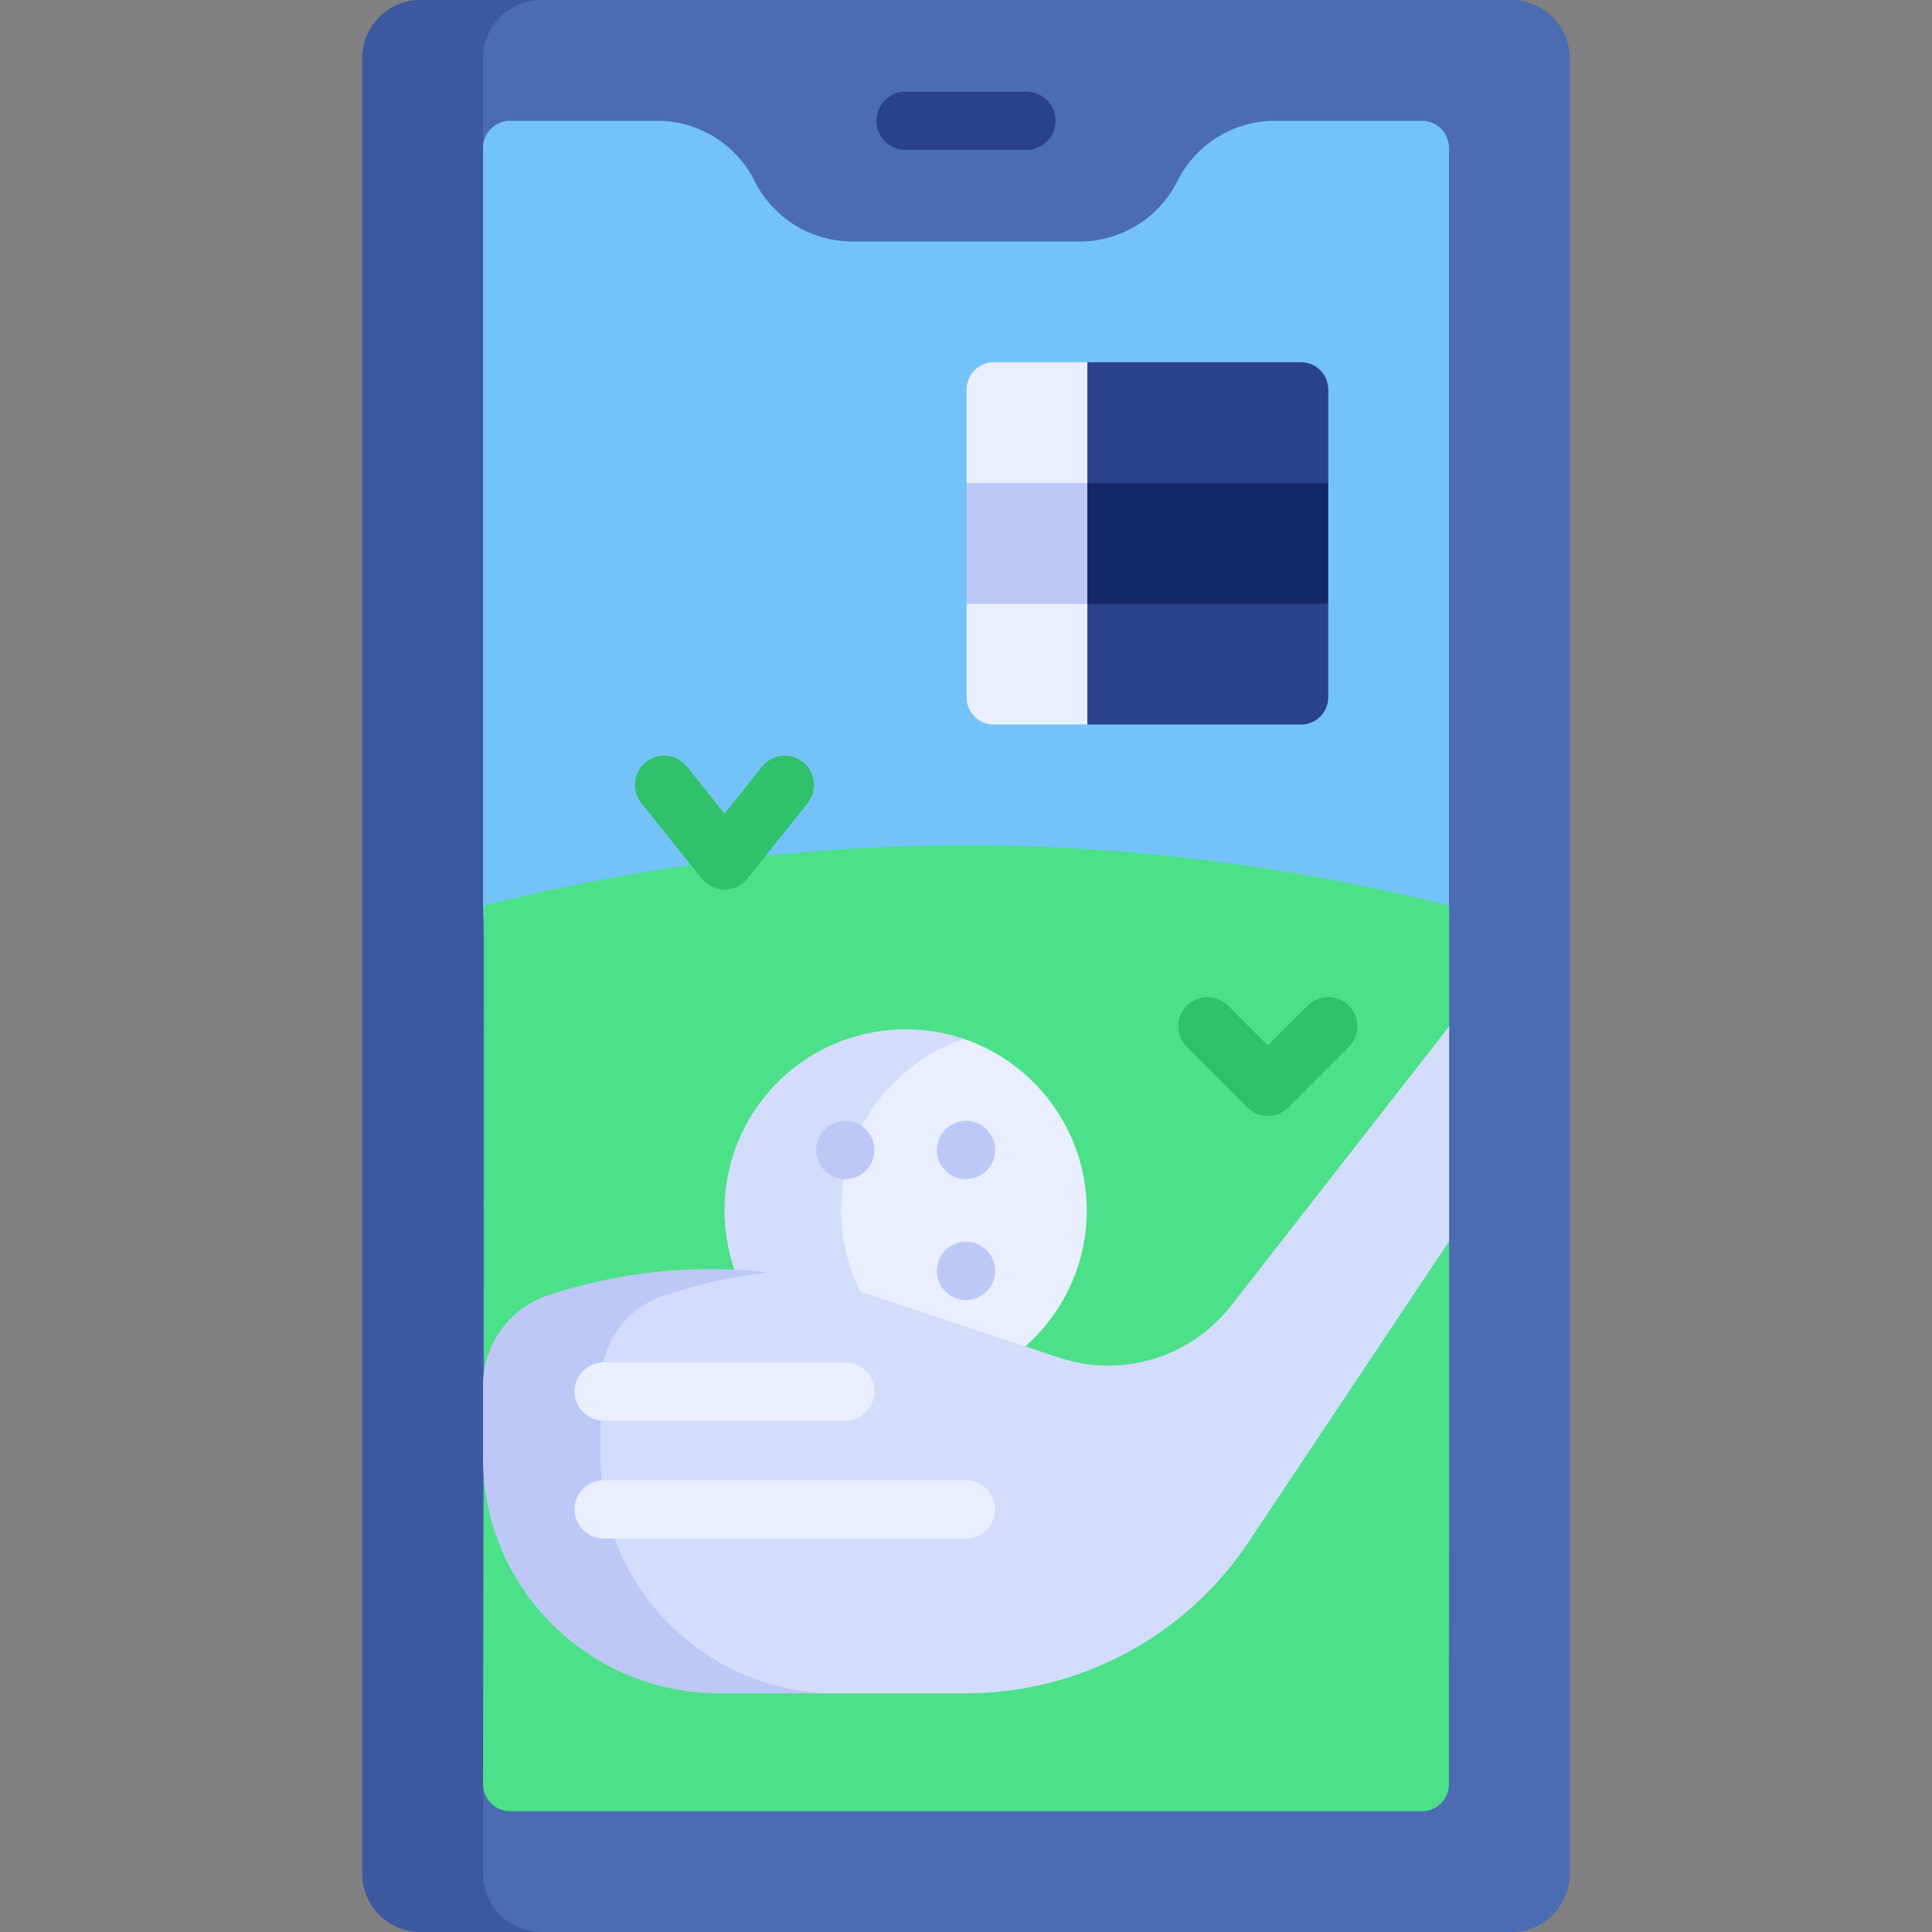
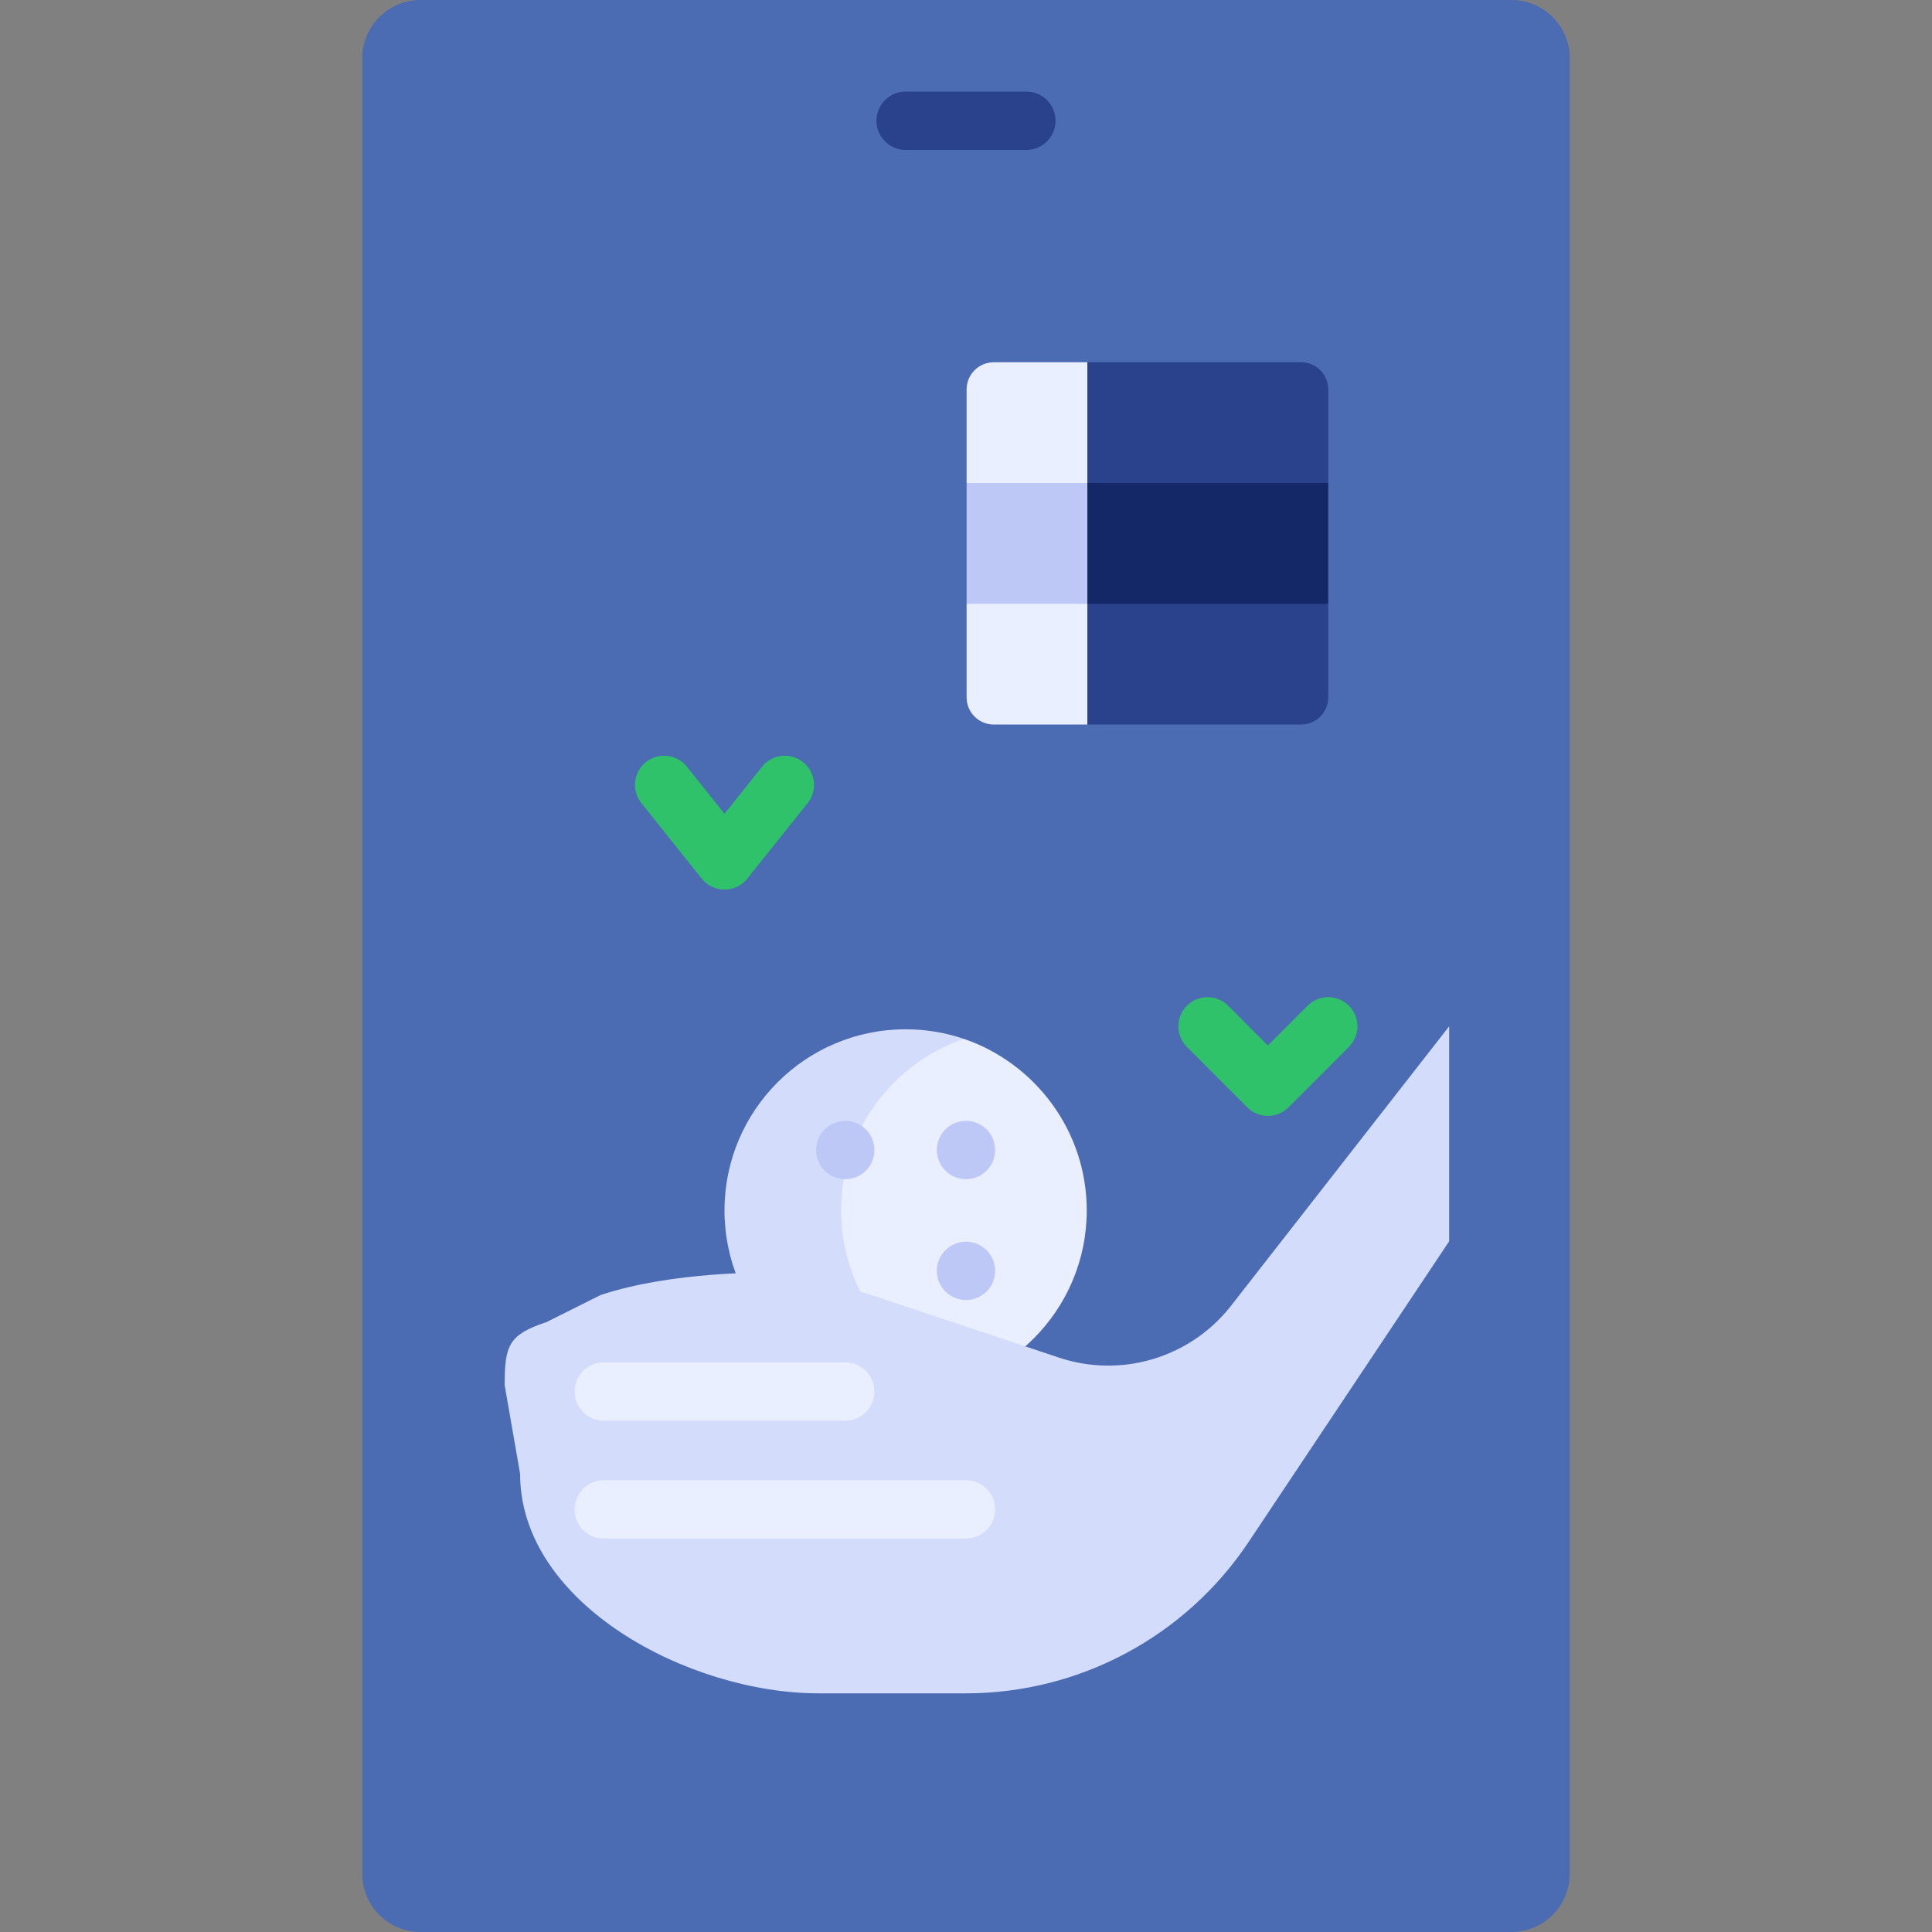
<svg xmlns="http://www.w3.org/2000/svg" id="Capa_1" height="512" viewBox="0 0 512 512" width="512">
  <rect x="0" y="0" width="512" height="512" fill="#808080" stroke="none" />
  <g>
    <path d="m400.547 512h-289.094c-8.535 0-15.453-6.918-15.453-15.453v-481.094c0-8.535 6.918-15.453 15.453-15.453h289.094c8.535 0 15.453 6.918 15.453 15.453v481.094c0 8.535-6.918 15.453-15.453 15.453z" fill="#4b6bb2" />
-     <path d="m128 496.547v-481.094c0-8.534 6.919-15.453 15.453-15.453h-32c-8.534 0-15.453 6.919-15.453 15.453v481.094c0 8.534 6.919 15.453 15.453 15.453h32c-8.534 0-15.453-6.919-15.453-15.453z" fill="#3c58a0" />
-     <path d="m373.698 469.698h-235.396l-10.302-229.735v-200.752c0-3.983 3.229-7.211 7.211-7.211h38.9c10.963 0 20.986 6.194 25.889 16 4.903 9.806 14.925 16 25.889 16h60.237c10.956 0 20.973-6.186 25.88-15.982l.018-.036c4.905-9.796 14.922-15.982 25.878-15.982h38.886c3.983 0 7.211 3.229 7.211 7.211v200.751z" fill="#73c3f9" />
    <g>
      <path d="m272 39.727h-32c-4.267 0-7.726-3.459-7.726-7.726s3.459-7.726 7.726-7.726h32c4.268 0 7.726 3.459 7.726 7.726s-3.458 7.726-7.726 7.726z" fill="#2a428c" />
    </g>
    <path d="m352 160-37.619 10h-35.851l-1.767-26 5.393-25.278 32.225-.722 37.619 10z" fill="#142766" />
    <path d="m288.159 160-16 10-16-10v-32l16-10 16 10z" fill="#bec8f7" />
    <path d="m344.789 192.012h-56.63l-11.396-16 11.396-16h63.841v24.789c0 3.983-3.229 7.211-7.211 7.211z" fill="#2a428c" />
    <path d="m288.159 192.012h-24.789c-3.983 0-7.211-3.229-7.211-7.211v-24.789h32z" fill="#e9efff" />
-     <path d="m128.272 239.963c85.188-21.269 170.446-21.233 255.775 0l-.006 32.017-5.157 30.723 5.146 26.253-.028 143.835c-.001 3.982-3.229 7.21-7.211 7.21h-241.572c-3.986 0-7.216-3.234-7.211-7.219l.169-82.234 11.66-9.972-11.597-13.924z" fill="#4ce088" />
    <path d="m288 320.771c0 26.51-21.49 48-48 48s-39.637-21.49-39.637-48 14.773-45.458 41.282-45.458h13.807c18.876 6.462 32.548 24.393 32.548 45.458z" fill="#e9efff" />
    <path d="m222.906 320.771c0-21.103 13.619-39.025 32.547-45.458-4.849-1.648-10.047-2.542-15.453-2.542-26.51 0-48 21.49-48 48s21.49 48 48 48c5.406 0 10.604-.894 15.453-2.542-18.928-6.433-32.547-24.355-32.547-45.458z" fill="#d3dcfb" />
    <path d="m255.954 448.751h-39.028c-34.449 0-79.098-23.732-79.098-58.181l-4.087-23.493c0-10.588 1.053-13.368 11.097-16.716l14.328-7.164c19.094-6.365 44.456-5.938 44.456-5.938 9.18 1.081 18.756 3.1 27.625 6.056l49.391 16.464c16.419 5.473 34.51.131 45.322-13.384l58.085-74.414v56.975l-53.165 79.707c-16.705 25.045-44.82 40.088-74.926 40.088z" fill="#d3dcfb" />
    <g fill="#bec8f7">
-       <path d="m159.177 386.376v-19.725c0-10.588 6.775-19.988 16.82-23.337 9.023-3.008 18.282-5.045 27.625-6.111-19.611-2.239-39.591-.202-58.531 6.111-10.045 3.348-17.084 13.114-17.084 23.702v19.449c0 34.449 28.19 62.286 62.638 62.286h30.906c-34.447 0-62.374-27.927-62.374-62.375z" />
      <path d="m224 312.497c-4.267 0-7.726-3.459-7.726-7.726 0-4.267 3.459-7.726 7.726-7.726 4.267 0 7.726 3.459 7.726 7.726 0 4.267-3.459 7.726-7.726 7.726z" />
      <path d="m256 312.497c-4.267 0-7.726-3.459-7.726-7.726 0-4.267 3.459-7.726 7.726-7.726 4.267 0 7.726 3.459 7.726 7.726 0 4.267-3.459 7.726-7.726 7.726z" />
      <path d="m256 344.521c-4.267 0-7.726-3.459-7.726-7.726 0-4.267 3.459-7.726 7.726-7.726 4.267 0 7.726 3.459 7.726 7.726 0 4.267-3.459 7.726-7.726 7.726z" />
    </g>
    <g>
      <g>
        <path d="m224 376.497h-64c-4.267 0-7.726-3.459-7.726-7.726s3.459-7.726 7.726-7.726h64c4.267 0 7.726 3.459 7.726 7.726s-3.459 7.726-7.726 7.726z" fill="#e9efff" />
      </g>
    </g>
    <g>
      <g>
        <path d="m256 407.727h-96c-4.267 0-7.726-3.459-7.726-7.726s3.459-7.726 7.726-7.726h96c4.268 0 7.726 3.459 7.726 7.726s-3.458 7.726-7.726 7.726z" fill="#e9efff" />
      </g>
    </g>
    <g>
      <g>
        <path d="m192 235.752c-2.349 0-4.57-1.068-6.036-2.903l-16-20.026c-2.663-3.334-2.12-8.196 1.213-10.859 3.334-2.663 8.196-2.119 10.859 1.213l9.964 12.471 9.964-12.471c2.663-3.333 7.524-3.877 10.859-1.213 3.334 2.663 3.877 7.525 1.213 10.859l-16 20.026c-1.466 1.835-3.687 2.903-6.036 2.903z" fill="#30c16b" />
      </g>
    </g>
    <g>
      <g>
        <path d="m336 295.727c-2.051 0-4.018-.816-5.467-2.267l-16-16.021c-3.015-3.019-3.012-7.912.007-10.927 3.018-3.015 7.911-3.012 10.927.007l10.533 10.548 10.533-10.547c3.016-3.019 7.909-3.022 10.927-.007 3.019 3.015 3.022 7.908.007 10.927l-16 16.021c-1.449 1.45-3.416 2.266-5.467 2.266z" fill="#30c16b" />
      </g>
    </g>
    <path d="m352 128h-63.841l-11.396-16 11.396-16h56.63c3.983 0 7.211 3.229 7.211 7.211z" fill="#2a428c" />
    <path d="m288.159 128h-32v-24.789c0-3.983 3.229-7.211 7.211-7.211h24.789z" fill="#e9efff" />
  </g>
</svg>